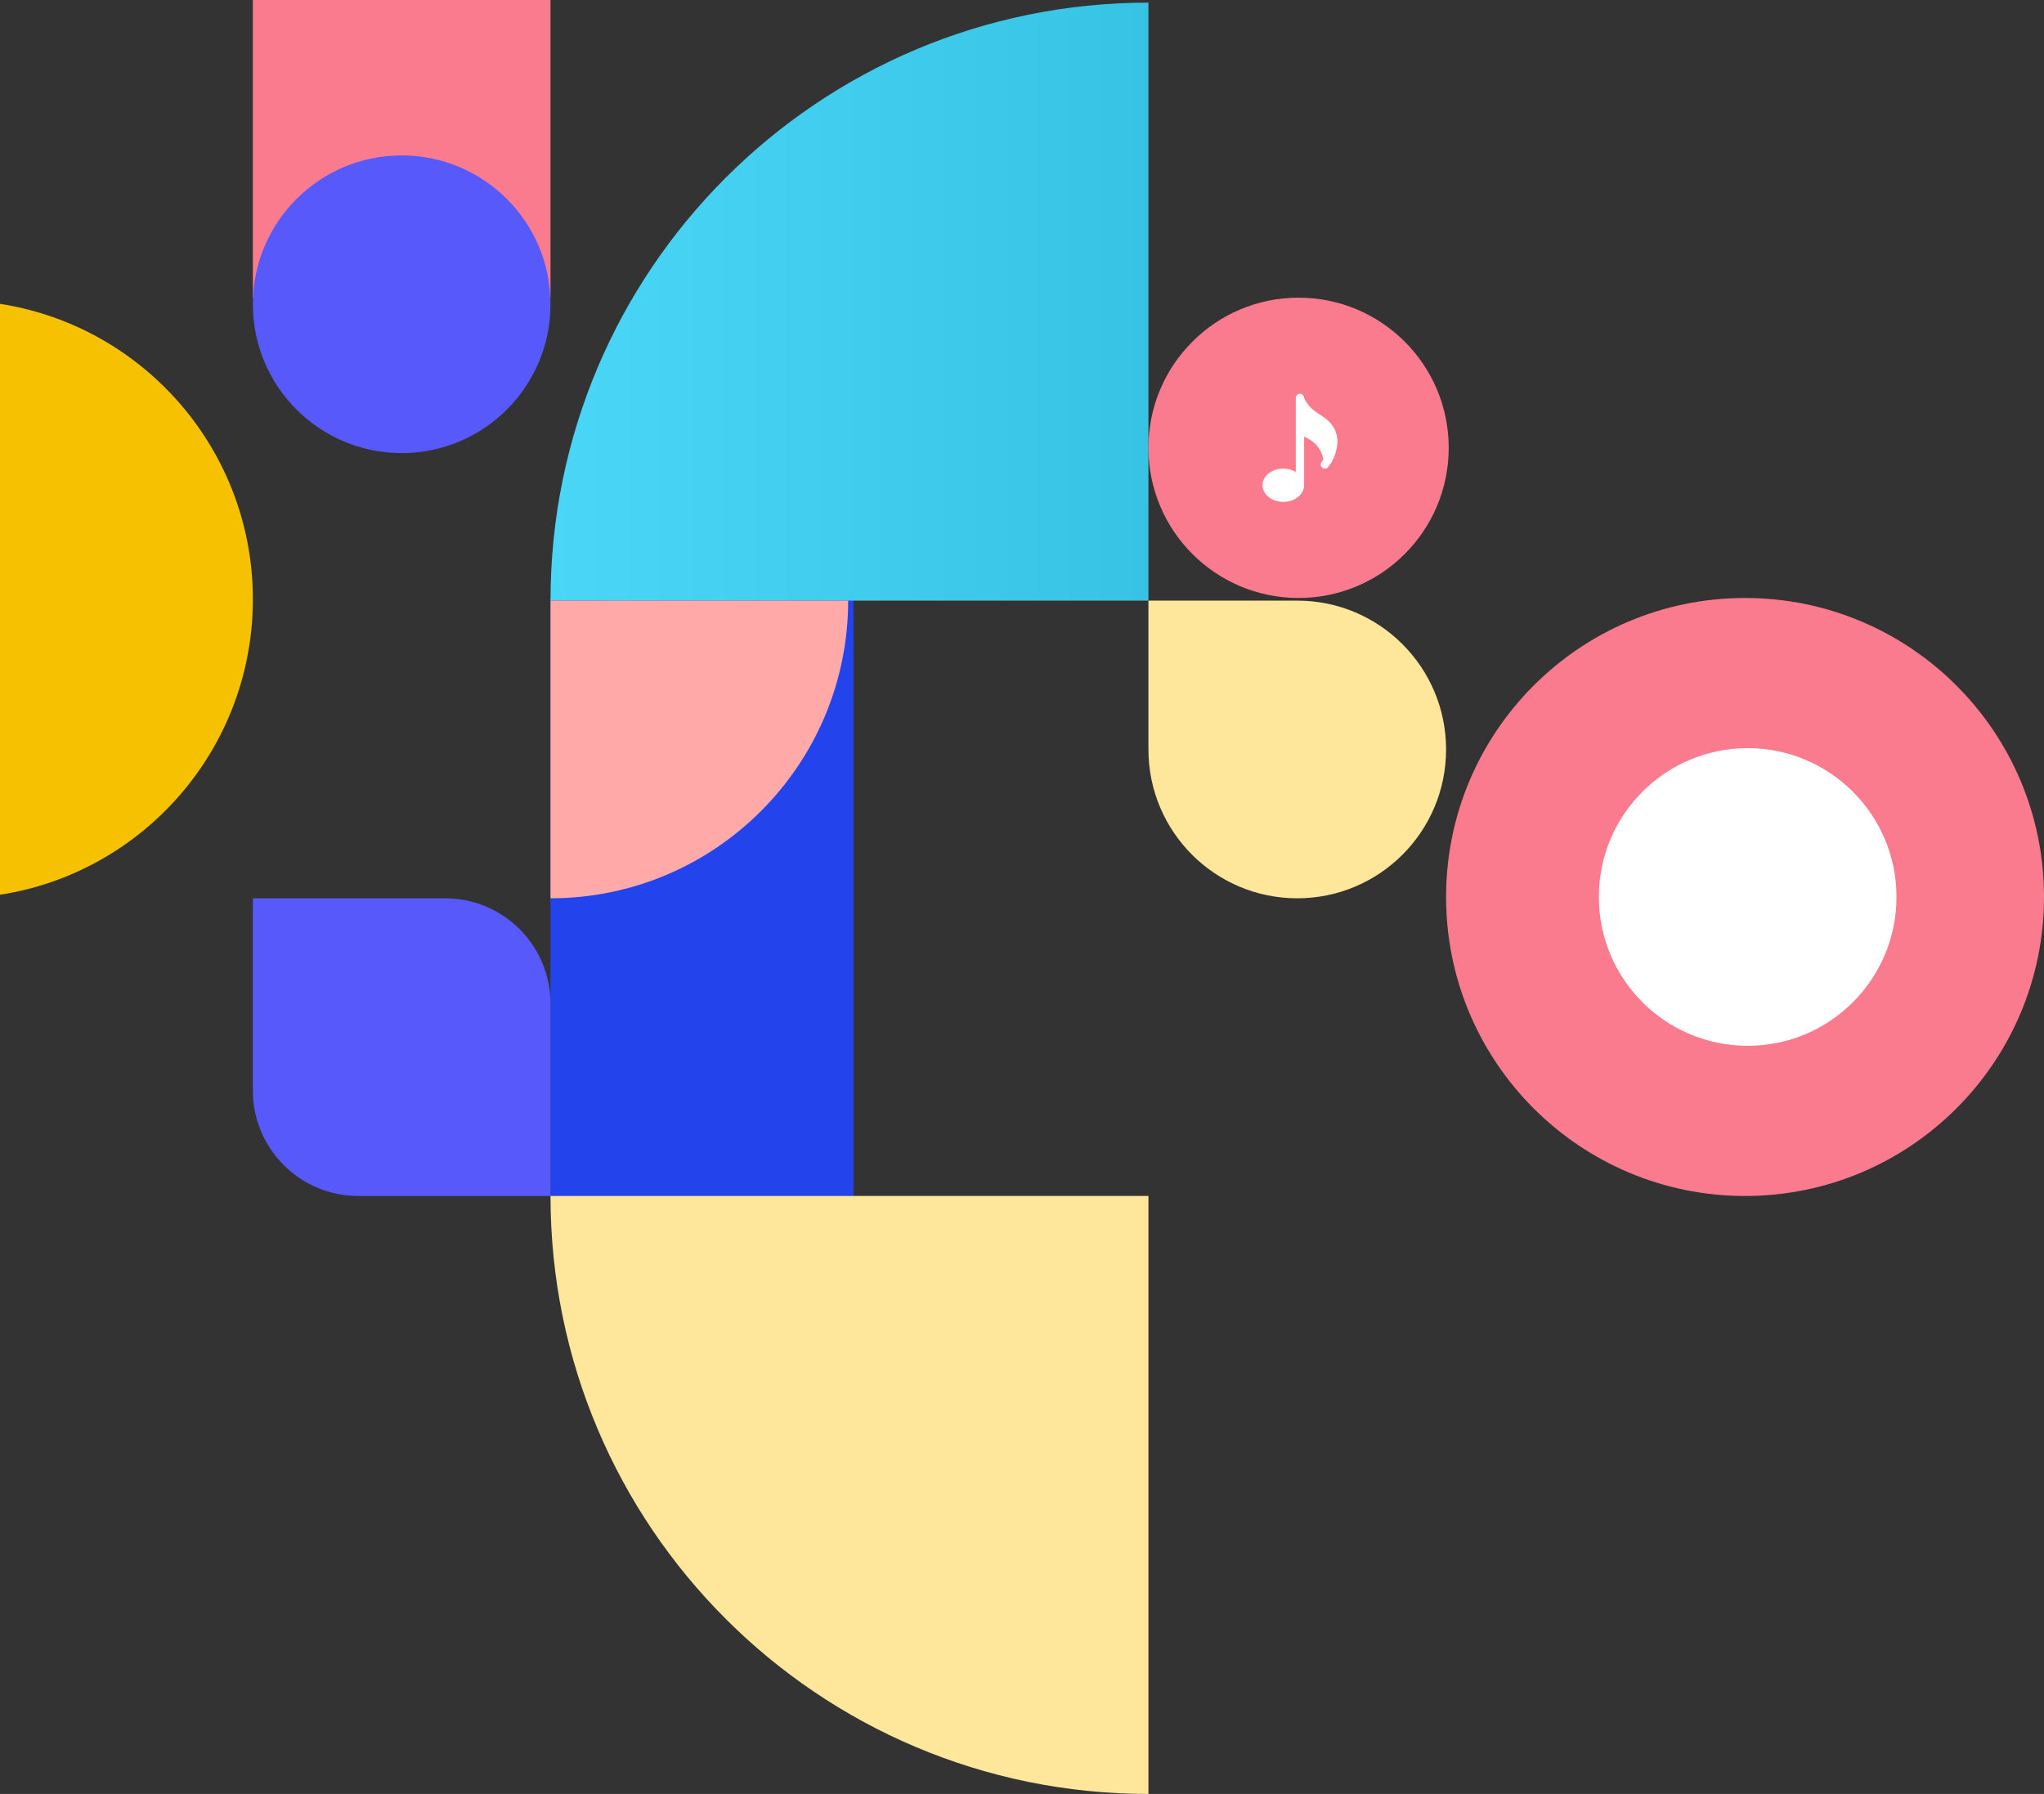
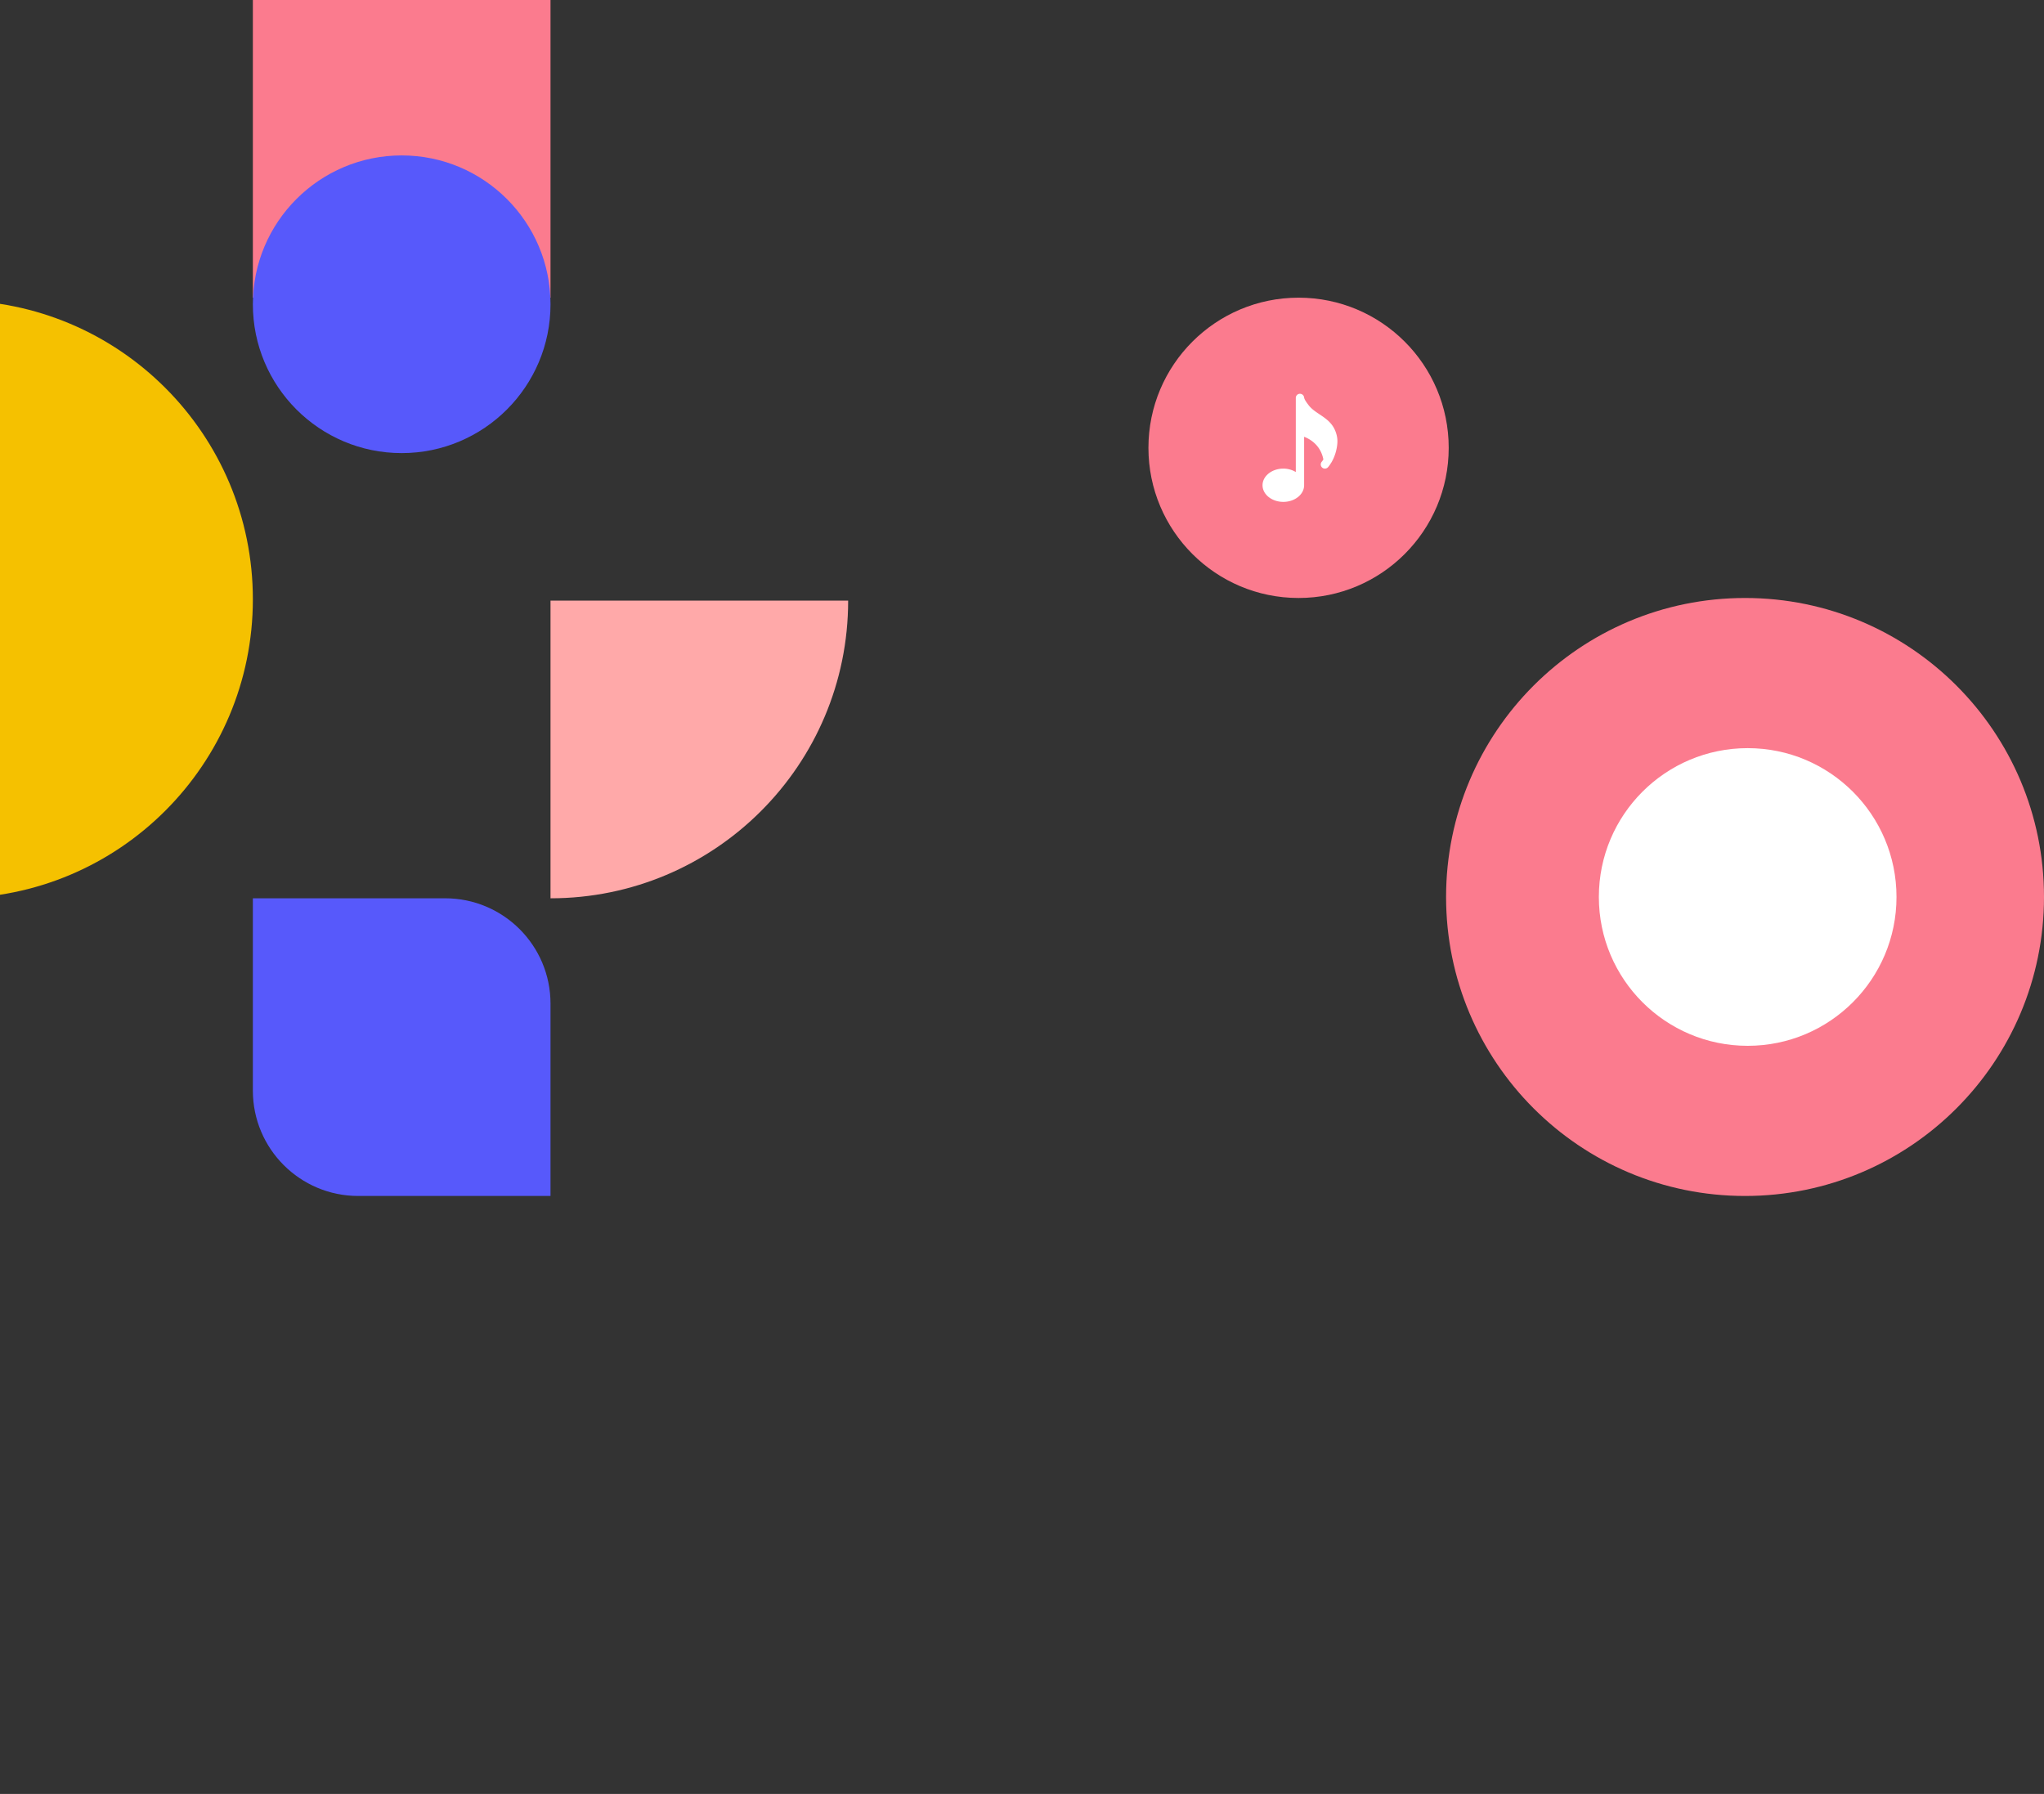
<svg xmlns="http://www.w3.org/2000/svg" width="776" height="681" fill="none">
  <rect width="100%" height="100%" fill="#333333" stroke="none" />
  <path fill="#FB7B8E" d="M96 0h113v113H96z" />
-   <path fill="#2344ED" d="M324 227v227H209V227z" />
  <circle cx="152.5" cy="115.5" r="56.5" fill="#5759FB" />
-   <path d="M436 1v227H209C209 102.631 310.631 1 436 1Z" fill="url(#a)" />
-   <path d="M209 454h227v227c-125.369 0-227-101.631-227-227ZM436 228h56.5c31.204 0 56.5 25.296 56.5 56.5S523.704 341 492.5 341 436 315.704 436 284.5V228Z" fill="#FEE79A" />
  <path d="M209 228h113c0 62.408-50.592 113-113 113V228Z" fill="#FFA9A9" />
  <circle cx="662.5" cy="340.5" r="113.5" fill="#FB7B8E" />
  <circle cx="-17.5" cy="227.5" r="113.5" fill="#F5C100" />
  <path d="M607 340.5c0-31.204 25.296-56.5 56.5-56.5s56.5 25.296 56.5 56.5-25.296 56.5-56.5 56.5-56.5-25.296-56.5-56.5Z" fill="#fff" />
  <circle cx="493" cy="170" r="57" fill="#FB7B8E" />
  <path d="M505.446 175.58c1.275-2.134 2.121-4.834 2.285-7.505.105-1.714-.277-3.514-1.105-5.206-1.297-2.658-3.526-4.152-5.679-5.594-1.607-1.077-3.126-2.094-4.199-3.546l-.193-.259c-.635-.852-1.351-1.818-1.465-2.63-.114-.821-.859-1.405-1.673-1.357a1.574 1.574 0 0 0-1.468 1.572v28.131a9.133 9.133 0 0 0-4.736-1.295c-4.351 0-7.893 2.832-7.893 6.315 0 3.482 3.542 6.314 7.893 6.314 4.35 0 7.893-2.832 7.893-6.314v-18.401c2.371.907 6.251 3.214 7.318 8.604-.199.293-.388.609-.609.862a1.572 1.572 0 0 0 .142 2.226c.65.58 1.648.511 2.226-.143.423-.479.799-1.041 1.158-1.629a.998.998 0 0 0 .105-.145Z" fill="#fff" />
  <path d="M169 341c22.091 0 40 17.908 40 40v73h-73c-22.091 0-40-17.909-40-40v-73h73Z" fill="#5759FB" />
  <defs>
    <linearGradient id="a" x1="436" y1="114.5" x2="209" y2="114.5" gradientUnits="userSpaceOnUse">
      <stop stop-color="#37C3E4" />
      <stop offset="1" stop-color="#4AD6F6" />
    </linearGradient>
  </defs>
</svg>